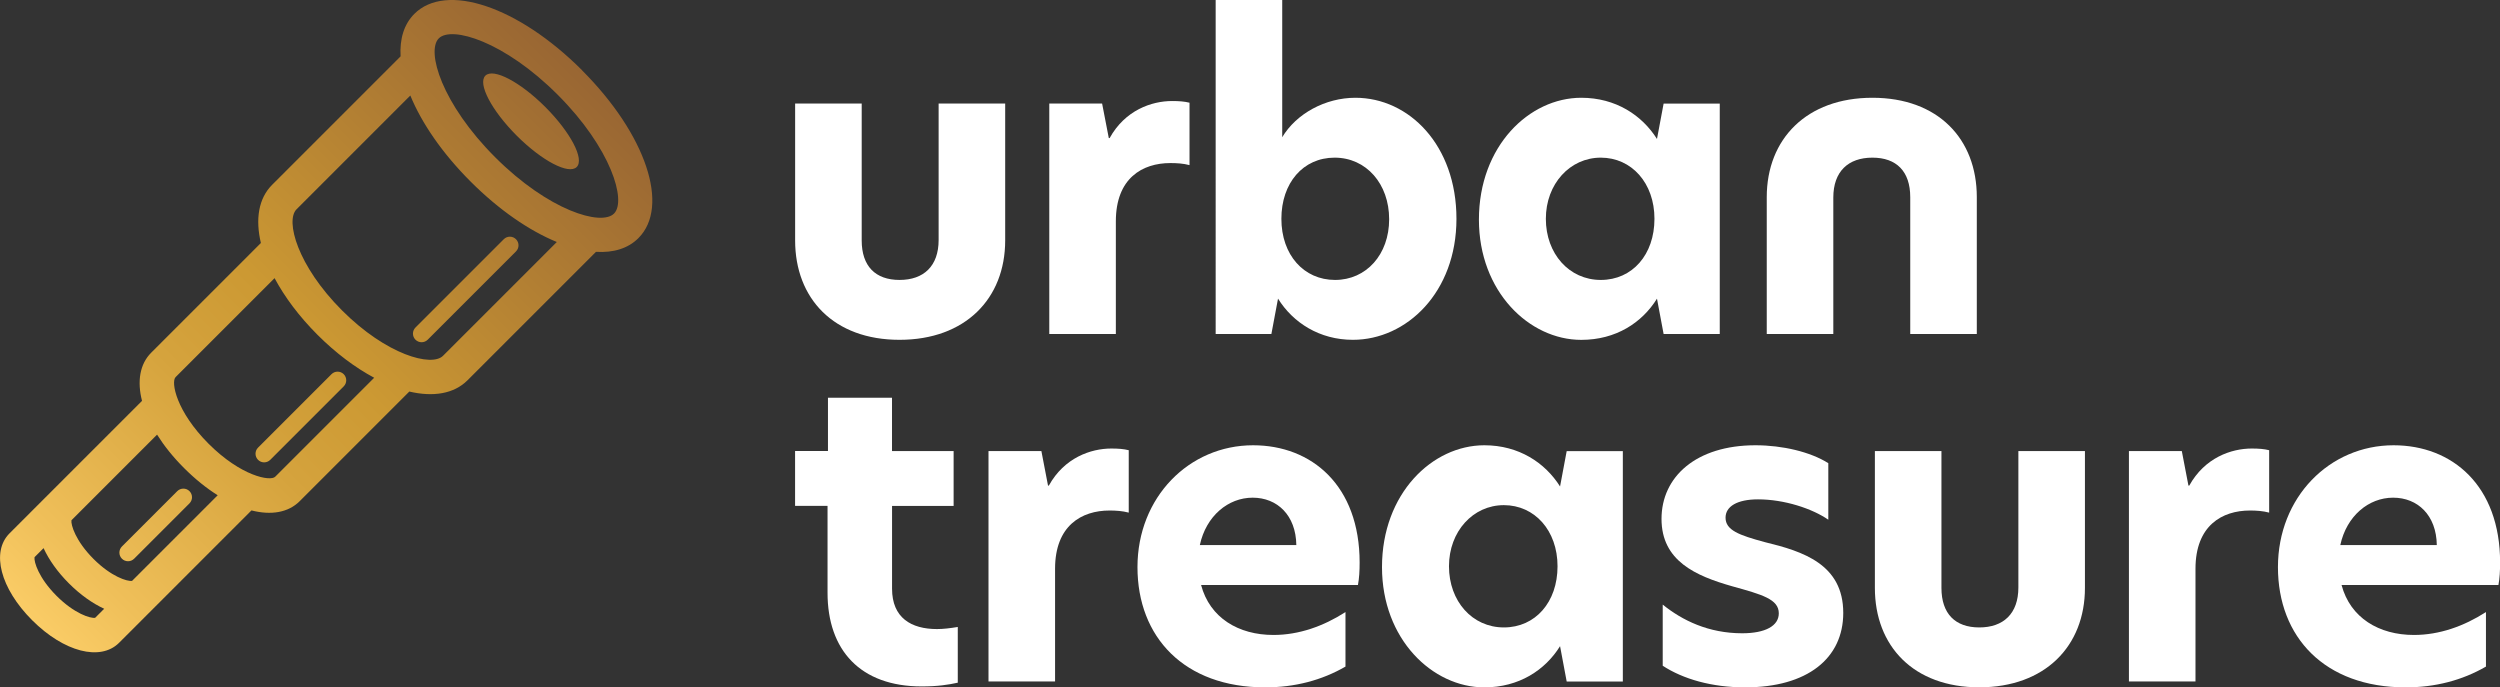
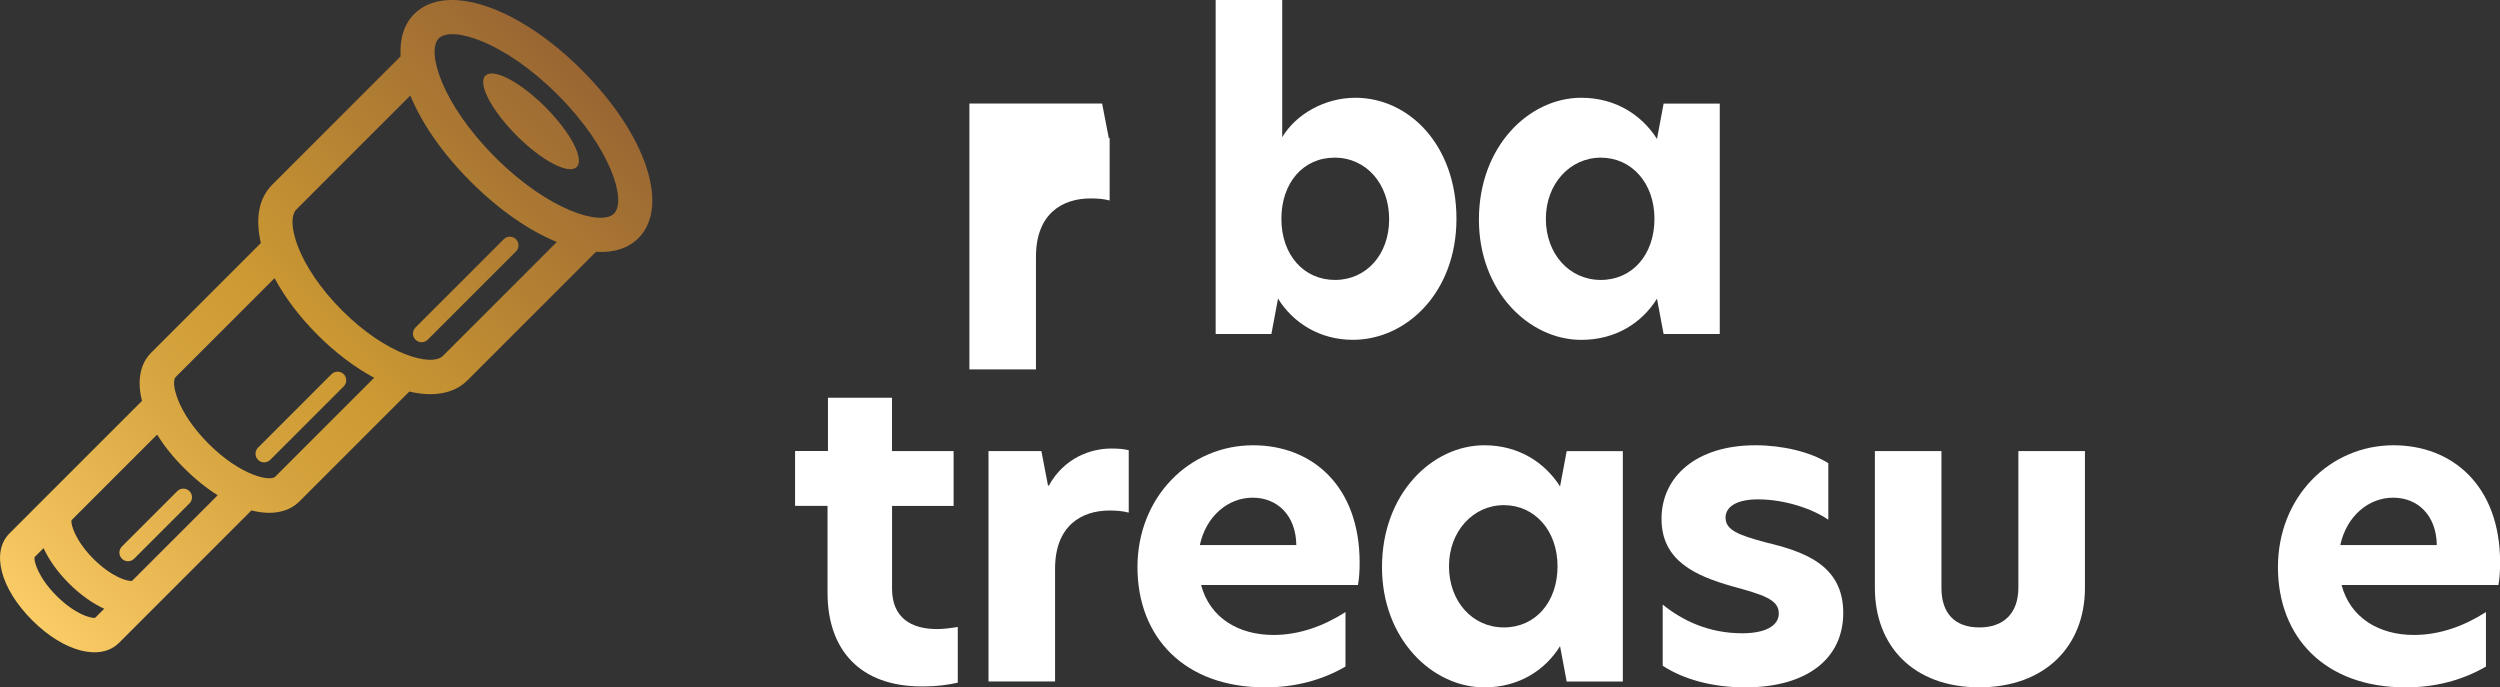
<svg xmlns="http://www.w3.org/2000/svg" id="ARTWORK" viewBox="0 0 475.11 130.62">
  <rect x="0" y="0" width="475.11" height="130.62" fill="#333333" stroke="none" />
  <defs>
    <style>.cls-1{fill:url(#linear-gradient);}.cls-2{fill:#fff;}</style>
    <linearGradient id="linear-gradient" x1="-34.94" y1="-106.32" x2="112.88" y2="-106.32" gradientTransform="translate(105.98 168.35) rotate(-45)" gradientUnits="userSpaceOnUse">
      <stop offset="0" stop-color="#facc66" />
      <stop offset=".1" stop-color="#efbf59" />
      <stop offset=".36" stop-color="#d5a33d" />
      <stop offset=".51" stop-color="#c93" />
      <stop offset="1" stop-color="#963" />
    </linearGradient>
  </defs>
-   <path class="cls-2" d="M151.11,45.69v-26.01h12.65v26.01c0,4.9,2.61,7.51,7.19,7.51s7.43-2.61,7.43-7.59v-25.93h12.65v26.01c0,11.07-7.59,18.89-20.08,18.89s-19.84-7.83-19.84-18.89Z" />
-   <path class="cls-2" d="M375.68,37.47v26.01h-12.65v-26.01c0-4.9-2.61-7.51-7.19-7.51s-7.43,2.61-7.43,7.59v25.93h-12.65v-26.01c0-11.07,7.59-18.89,20.08-18.89s19.84,7.83,19.84,18.89Z" />
-   <path class="cls-2" d="M199.41,19.68h10.04l1.27,6.56h.16c2.93-5.3,7.98-7.04,11.86-7.04,1.34,0,2.37.08,3.32.32v11.86c-1.19-.32-2.45-.39-3.64-.39-5.3,0-10.36,2.85-10.36,11.07v21.42h-12.65V19.68Z" />
+   <path class="cls-2" d="M199.41,19.68h10.04l1.27,6.56h.16v11.86c-1.19-.32-2.45-.39-3.64-.39-5.3,0-10.36,2.85-10.36,11.07v21.42h-12.65V19.68Z" />
  <path class="cls-2" d="M243.67,26.09c2.69-4.51,8.22-7.51,13.91-7.51,10.2,0,19.21,9.01,19.21,23s-9.49,23-19.68,23c-6.32,0-11.38-3.24-14.23-7.83l-1.26,6.72h-10.59V0h12.65v26.09ZM243.52,41.58c0,6.88,4.27,11.62,10.2,11.62s10.28-4.82,10.28-11.54-4.35-11.7-10.36-11.7-10.12,4.82-10.12,11.62Z" />
  <path class="cls-2" d="M281.06,41.74c0-13.99,9.57-23.16,19.45-23.16,6.56,0,11.54,3.32,14.39,7.83l1.26-6.72h10.67v43.79h-10.67l-1.26-6.72c-2.85,4.59-7.83,7.83-14.39,7.83-9.88,0-19.45-9.17-19.45-22.85ZM314.42,41.58c0-6.8-4.35-11.62-10.2-11.62s-10.44,4.98-10.44,11.62,4.43,11.62,10.44,11.62,10.2-4.82,10.2-11.62Z" />
  <path class="cls-2" d="M169.53,85.72h11.7v10.43h-11.7v15.73c0,5.53,3.64,7.67,8.54,7.67,1.19,0,2.53-.16,3.95-.4v10.59c-1.82.4-3.79.71-6.88.71-11.62,0-17.87-6.88-17.87-17.79v-16.52h-6.17v-10.43h6.25v-10.12h12.17v10.12Z" />
  <path class="cls-2" d="M187.87,85.72h10.04l1.26,6.56h.16c2.93-5.3,7.98-7.04,11.86-7.04,1.34,0,2.37.08,3.32.32v11.86c-1.19-.32-2.45-.4-3.64-.4-5.3,0-10.36,2.85-10.36,11.07v21.42h-12.65v-43.79Z" />
  <path class="cls-2" d="M258.06,111.18h-29.8c1.66,6.24,7.11,9.49,13.76,9.49,4.82,0,9.49-1.66,13.68-4.35v10.36c-4.51,2.61-9.64,3.95-15.26,3.95-15.41,0-24.27-9.57-24.27-22.85s9.8-23.16,21.98-23.16c11.15,0,20.24,7.67,20.24,22.29,0,1.58-.08,3-.32,4.27ZM246.36,103.59c-.08-5.69-3.64-9.01-8.3-9.01s-8.85,3.48-10.04,9.01h18.34Z" />
  <path class="cls-2" d="M262.64,107.78c0-13.99,9.56-23.16,19.45-23.16,6.56,0,11.54,3.32,14.39,7.83l1.26-6.72h10.67v43.79h-10.67l-1.26-6.72c-2.85,4.58-7.83,7.83-14.39,7.83-9.88,0-19.45-9.17-19.45-22.85ZM296,107.62c0-6.8-4.35-11.62-10.2-11.62s-10.43,4.98-10.43,11.62,4.43,11.62,10.43,11.62,10.2-4.82,10.2-11.62Z" />
  <path class="cls-2" d="M347.46,88.02v10.75c-3.08-2.13-8.38-3.87-13.36-3.87-3.95,0-6.17,1.34-6.17,3.48,0,2.37,2.53,3.32,7.51,4.66,7.19,1.74,14.86,4.19,14.86,13.44,0,8.62-6.8,14.15-18.66,14.15-6.32,0-11.78-1.58-15.65-4.11v-11.62c3.71,3,8.7,5.45,15.1,5.45,4.43,0,6.96-1.42,6.96-3.79,0-2.69-3.16-3.56-8.85-5.14-6.96-1.98-13.44-4.82-13.44-12.81s6.56-13.99,17.86-13.99c5.14,0,10.44,1.26,13.83,3.4Z" />
  <path class="cls-2" d="M356.31,111.73v-26.01h12.65v26.01c0,4.9,2.61,7.51,7.19,7.51s7.43-2.61,7.43-7.59v-25.93h12.65v26.01c0,11.07-7.59,18.89-20.08,18.89s-19.84-7.83-19.84-18.89Z" />
-   <path class="cls-2" d="M404.6,85.72h10.04l1.26,6.56h.16c2.93-5.3,7.98-7.04,11.86-7.04,1.34,0,2.37.08,3.32.32v11.86c-1.19-.32-2.45-.4-3.64-.4-5.3,0-10.36,2.85-10.36,11.07v21.42h-12.65v-43.79Z" />
  <path class="cls-2" d="M474.8,111.18h-29.8c1.66,6.24,7.11,9.49,13.76,9.49,4.82,0,9.49-1.66,13.68-4.35v10.36c-4.51,2.61-9.64,3.95-15.26,3.95-15.41,0-24.27-9.57-24.27-22.85s9.8-23.16,21.98-23.16c11.15,0,20.24,7.67,20.24,22.29,0,1.58-.08,3-.32,4.27ZM463.1,103.59c-.08-5.69-3.64-9.01-8.3-9.01s-8.85,3.48-10.04,9.01h18.34Z" />
  <path class="cls-1" d="M33.69,93.34l-10.52,10.52c-.64.64-.64,1.68,0,2.32s1.68.64,2.32,0l10.52-10.52c.64-.64.64-1.68,0-2.32s-1.68-.64-2.32,0ZM110.62,13.35C98.48,1.21,84.77-3.39,78.74,2.64c-1.98,1.98-2.8,4.78-2.61,8.07l-24.42,24.42c-2.58,2.58-3.2,6.52-2.13,11.05l-20.84,20.84c-2.18,2.18-2.7,5.45-1.75,9.16l-2.61,2.61-15.56,15.56-7.01,7.01c-3.54,3.54-1.73,10.48,4.3,16.51,6.03,6.03,12.97,7.83,16.51,4.3l7.01-7.01,15.56-15.56,2.6-2.6c3.71.95,6.98.43,9.16-1.75l20.84-20.84c4.53,1.07,8.47.44,11.05-2.13l24.42-24.42c3.3.2,6.1-.63,8.07-2.61,6.03-6.03,1.43-19.74-10.71-31.88ZM18.08,117.41c-.87.15-3.95-.78-7.34-4.18-3.39-3.39-4.32-6.47-4.18-7.34l1.72-1.72c1.02,2.22,2.64,4.52,4.82,6.7,2.18,2.18,4.48,3.8,6.7,4.82l-1.72,1.72ZM40.54,94.95l-15.44,15.44c-.87.15-3.95-.78-7.34-4.18s-4.32-6.47-4.18-7.34l15.44-15.44.83-.83c1.34,2.13,3.06,4.29,5.15,6.37,2.09,2.09,4.24,3.81,6.37,5.15l-.83.83ZM52.3,90.6c-.93.93-6.51-.12-12.66-6.27-6.15-6.15-7.19-11.73-6.27-12.66l18.81-18.81c1.91,3.57,4.65,7.26,8.16,10.77s7.2,6.25,10.77,8.16l-18.81,18.81ZM84.19,67.62c-2.15,2.15-10.71-.14-19.2-8.64s-10.79-17.05-8.64-19.2l21.63-21.63c2.14,5.22,6.05,10.95,11.47,16.37s11.15,9.33,16.37,11.47l-21.63,21.63ZM116.69,40.59c-2.42,2.42-12.43-.55-22.59-10.71s-13.13-20.17-10.71-22.59,12.43.55,22.59,10.71,13.13,20.17,10.71,22.59ZM92.24,14.38c-1.5,1.5,1.17,6.6,5.96,11.4,4.79,4.79,9.89,7.46,11.4,5.96s-1.17-6.6-5.96-11.4c-4.79-4.79-9.89-7.46-11.4-5.96ZM49.04,87.39c.64.64,1.68.64,2.32,0l13.96-13.96c.64-.64.64-1.68,0-2.32-.64-.64-1.68-.64-2.32,0l-13.96,13.96c-.64.64-.64,1.68,0,2.32ZM78.96,64.56c.64.64,1.68.64,2.32,0l16.78-16.78c.64-.64.64-1.68,0-2.32s-1.68-.64-2.32,0l-16.78,16.78c-.64.64-.64,1.68,0,2.32Z" />
</svg>